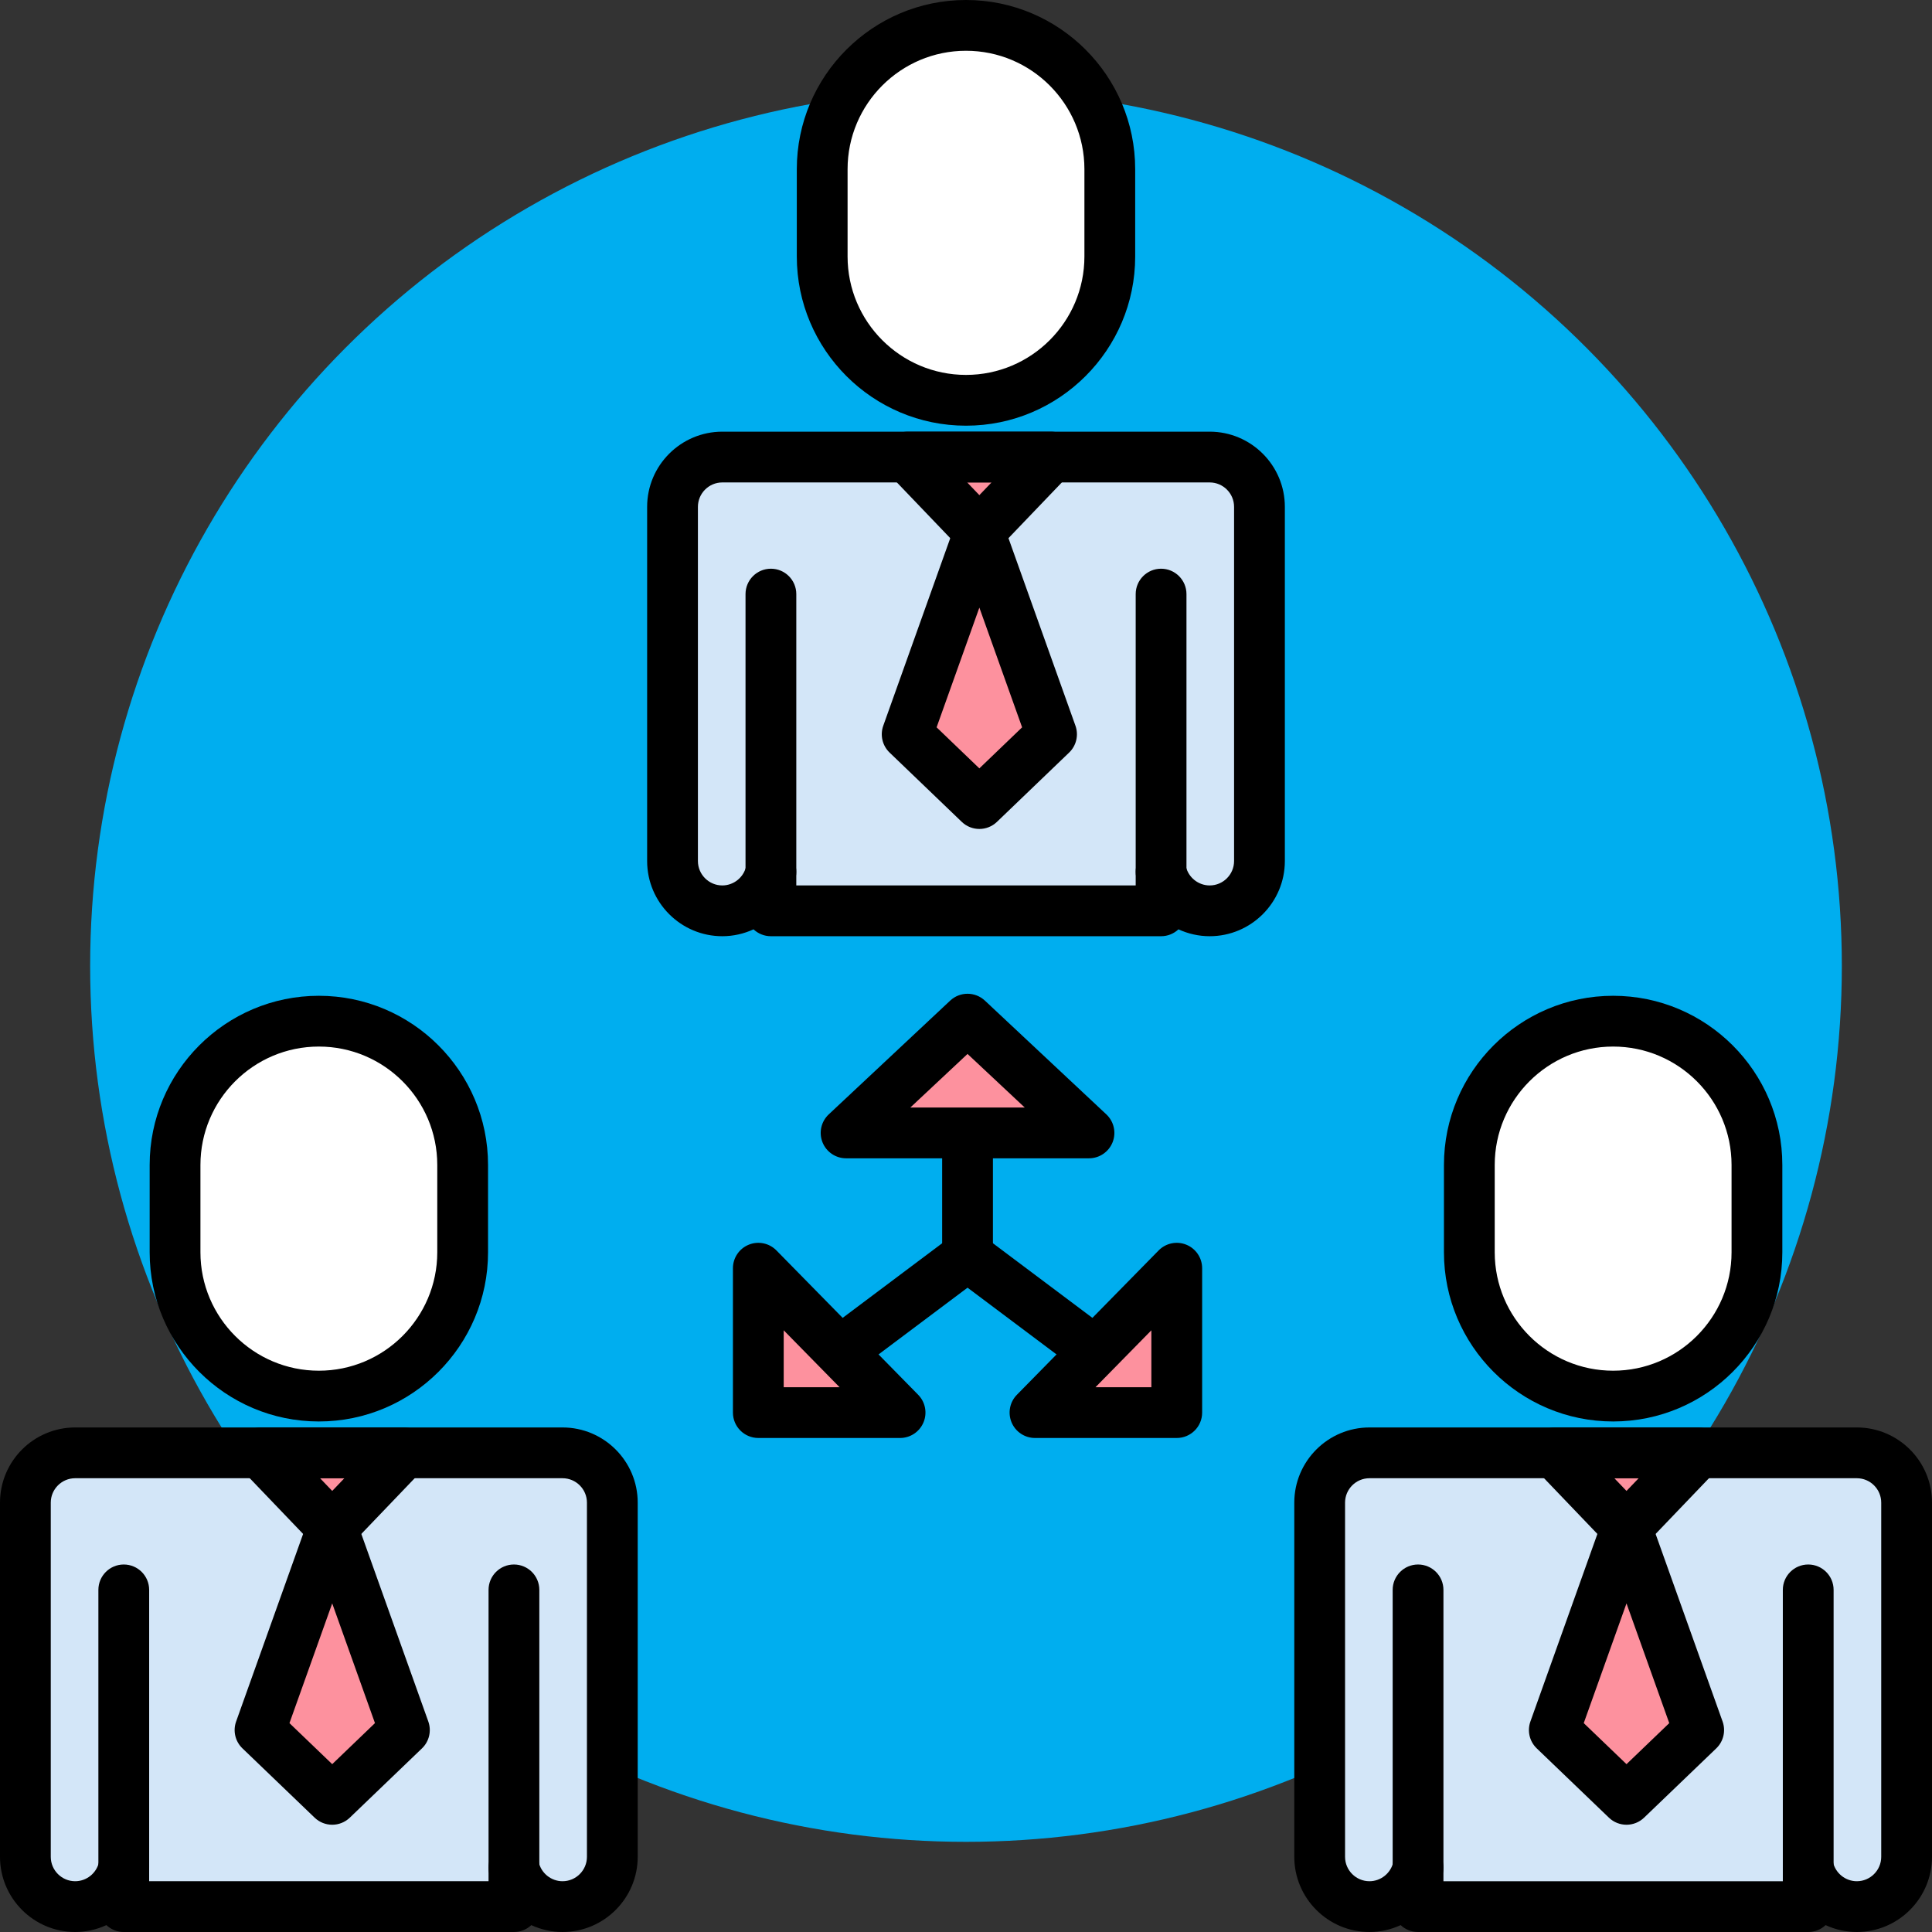
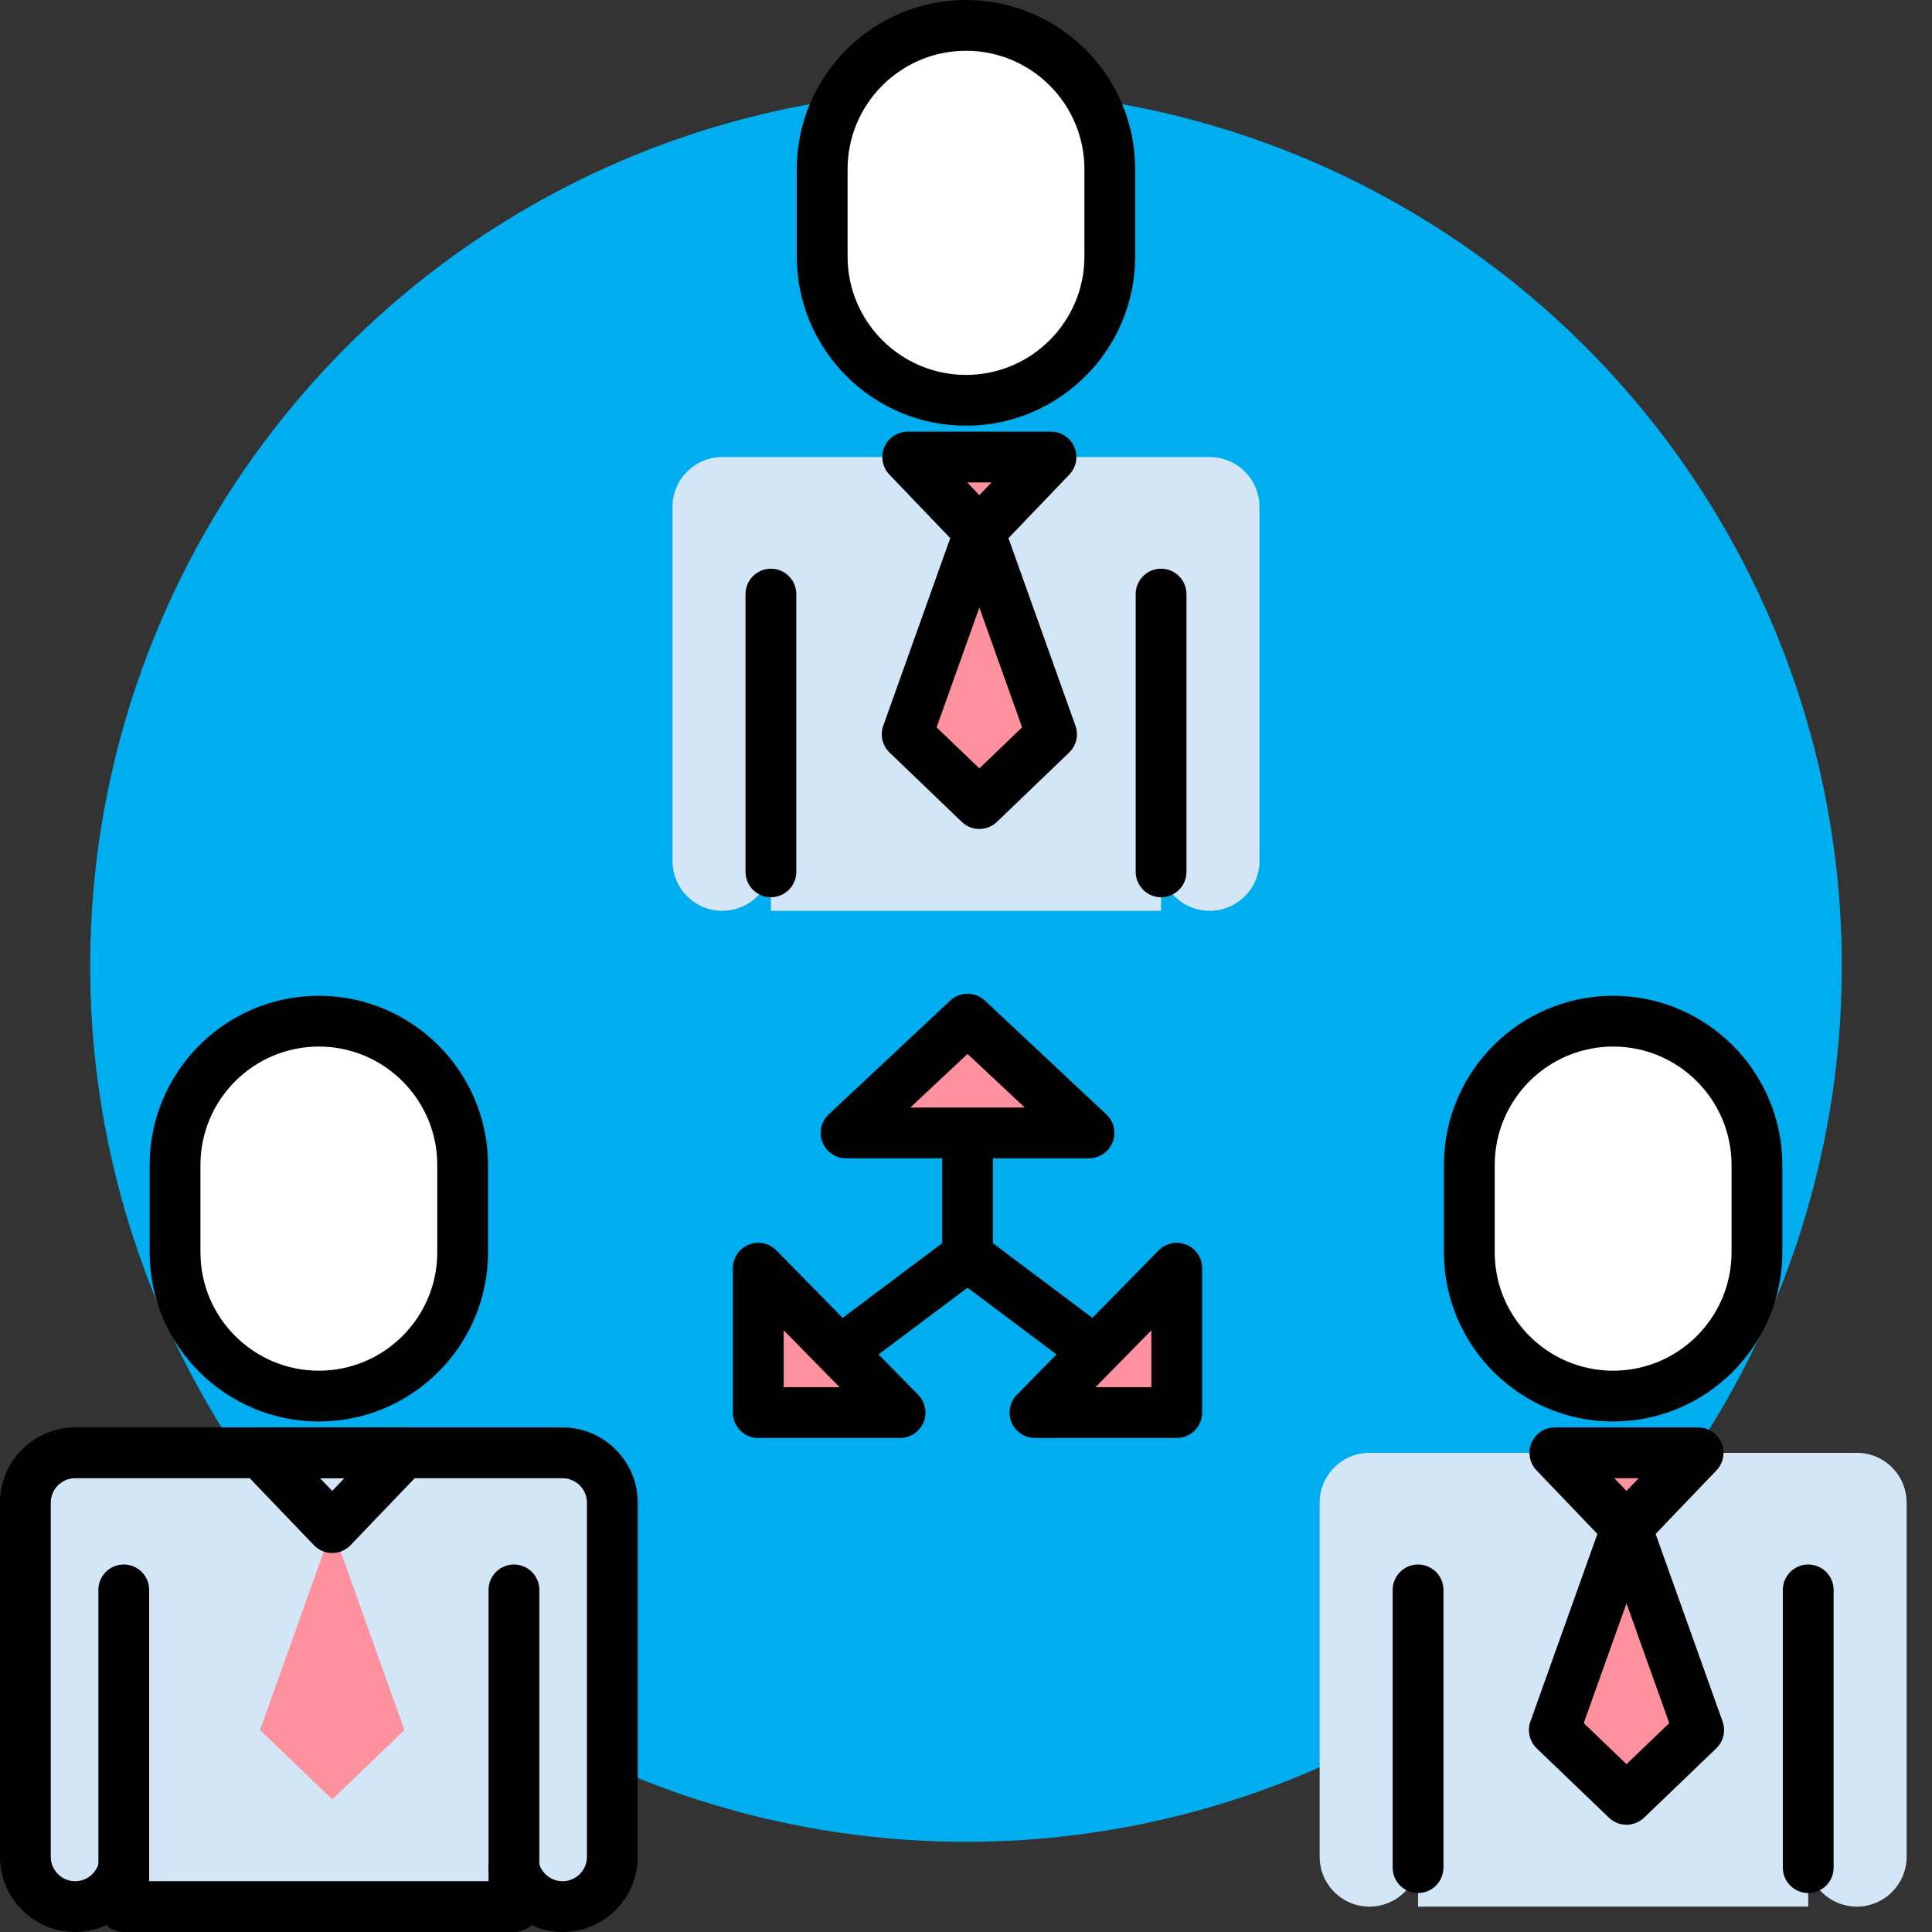
<svg xmlns="http://www.w3.org/2000/svg" version="1.1" id="Capa_1" x="0px" y="0px" viewBox="0 0 456.616 456.616" style="enable-background:new 0 0 456.616 456.616;" xml:space="preserve">
  <rect x="0" y="0" width="456.616" height="456.616" fill="#333333" stroke="none" />
  <circle style="fill:#00aeef;" cx="228.307" cy="228.307" r="207" />
  <g>
    <path style="fill:#000;" d="M228.671,302.832c-3.313,0-6-2.687-6-6V255.71c0-3.313,2.687-6,6-6c3.313,0,6,2.687,6,6v41.122   C234.671,300.146,231.985,302.832,228.671,302.832z" />
    <path style="fill:#000;" d="M189.906,331.911c-1.824,0-3.625-0.828-4.804-2.4c-1.988-2.65-1.451-6.411,1.2-8.399l38.77-29.078   c2.65-1.988,6.412-1.452,8.4,1.2c1.988,2.65,1.451,6.411-1.2,8.399l-38.77,29.078C192.422,331.521,191.159,331.911,189.906,331.911   z" />
    <path style="fill:#000;" d="M267.437,331.911c-1.253,0-2.516-0.391-3.596-1.2l-38.771-29.078   c-2.651-1.988-3.188-5.749-1.2-8.399c1.988-2.652,5.749-3.188,8.4-1.2l38.771,29.078c2.651,1.988,3.188,5.749,1.2,8.399   C271.063,331.082,269.261,331.911,267.437,331.911z" />
  </g>
  <g>
    <polygon style="fill:#FD919E;" points="257.375,267.757 199.968,267.757 228.671,240.868  " />
    <polygon style="fill:#FD919E;" points="179.224,299.736 212.728,333.857 179.224,333.857  " />
    <polygon style="fill:#FD919E;" points="278.119,299.736 244.615,333.857 278.119,333.857  " />
  </g>
  <path style="fill:#D3E6F8;" d="M285.897,108.022h-11.483l0,0H182.2l0,0h-11.483c-6.5,0-11.77,5.269-11.77,11.77v83.706  c0,6.5,5.269,11.769,11.77,11.769l0,0c5.621,0,10.314-3.943,11.483-9.212v9.212h92.214v-9.212c1.169,5.269,5.862,9.212,11.483,9.212  l0,0c6.5,0,11.77-5.269,11.77-11.769v-83.706C297.666,113.291,292.397,108.022,285.897,108.022z" />
  <polygon style="fill:#FD919E;" points="231.465,108.022 214.538,108.022 231.465,125.699 248.392,108.022 " />
  <path style="fill:#FFFFFF;" d="M228.307,94.609L228.307,94.609c-18.77,0-33.987-15.216-33.987-33.987V39.987  C194.32,21.216,209.537,6,228.307,6l0,0c18.771,0,33.987,15.216,33.987,33.987v20.635C262.294,79.392,247.078,94.609,228.307,94.609  z" />
  <g>
    <path style="fill:#000;" d="M228.307,100.609c-22.049,0-39.987-17.938-39.987-39.987V39.987C188.32,17.938,206.258,0,228.307,0   s39.987,17.938,39.987,39.987v20.635C268.294,82.67,250.356,100.609,228.307,100.609z M228.307,11.999   c-15.432,0-27.987,12.555-27.987,27.987v20.635c0,15.433,12.555,27.987,27.987,27.987s27.987-12.555,27.987-27.987V39.987   C256.294,24.554,243.739,11.999,228.307,11.999z" />
    <path style="fill:#000;" d="M182.2,212.055c-3.313,0-6-2.687-6-6v-65.644c0-3.313,2.687-6,6-6s6,2.687,6,6v65.644   C188.2,209.369,185.514,212.055,182.2,212.055z" />
    <path style="fill:#000;" d="M274.414,212.055c-3.313,0-6-2.687-6-6v-65.644c0-3.313,2.687-6,6-6s6,2.687,6,6v65.644   C280.414,209.369,277.727,212.055,274.414,212.055z" />
  </g>
  <polygon style="fill:#FD919E;" points="231.465,125.766 214.403,173.539 231.465,189.918 248.527,173.539 " />
  <g>
    <path style="fill:#000;" d="M231.465,195.918c-1.498,0-2.994-0.558-4.155-1.672l-17.062-16.38   c-1.705-1.637-2.29-4.121-1.495-6.346l17.062-47.772c0.853-2.389,3.115-3.982,5.65-3.982s4.797,1.594,5.65,3.982l17.062,47.772   c0.795,2.225,0.209,4.709-1.495,6.346l-17.062,16.38C234.459,195.361,232.962,195.918,231.465,195.918z M221.36,171.9l10.105,9.701   l10.105-9.701l-10.105-28.295L221.36,171.9z" />
-     <path style="fill:#000;" d="M285.897,221.268c-2.601,0-5.106-0.58-7.375-1.627c-1.073,1.009-2.519,1.627-4.108,1.627H182.2   c-1.59,0-3.035-0.618-4.108-1.627c-2.268,1.047-4.773,1.627-7.375,1.627c-9.798,0-17.77-7.972-17.77-17.77v-83.706   c0-9.798,7.971-17.77,17.77-17.77h115.18c9.798,0,17.77,7.972,17.77,17.77v83.706C303.666,213.296,295.695,221.268,285.897,221.268   z M274.419,200.055c2.78,0,5.237,1.93,5.852,4.7c0.58,2.614,2.946,4.512,5.625,4.512c3.181,0,5.77-2.588,5.77-5.77v-83.706   c0-3.182-2.588-5.77-5.77-5.77H170.717c-3.181,0-5.77,2.588-5.77,5.77v83.706c0,3.182,2.588,5.77,5.77,5.77   c2.68,0,5.045-1.897,5.625-4.512c0.663-2.988,3.472-4.999,6.511-4.664c3.042,0.333,5.346,2.903,5.346,5.964v3.212h80.214v-3.212   c0-3.061,2.304-5.631,5.346-5.964C273.981,200.067,274.202,200.055,274.419,200.055z" />
    <path style="fill:#000;" d="M231.465,131.699L231.465,131.699c-1.636,0-3.202-0.668-4.333-1.851l-16.927-17.677   c-1.662-1.735-2.128-4.295-1.185-6.506c0.943-2.21,3.115-3.644,5.518-3.644h33.855c2.403,0,4.575,1.434,5.518,3.645   c0.944,2.21,0.478,4.77-1.185,6.505l-16.928,17.677C234.666,131.031,233.101,131.699,231.465,131.699z M228.59,114.022l2.875,3.002   l2.875-3.002H228.59z" />
  </g>
  <path style="fill:#D3E6F8;" d="M132.949,343.37h-11.483l0,0H29.252l0,0H17.769c-6.5,0-11.77,5.27-11.77,11.77v83.706  c0,6.5,5.269,11.769,11.77,11.769l0,0c5.621,0,10.314-3.943,11.483-9.212v9.212h92.214v-9.212c1.169,5.269,5.862,9.212,11.483,9.212  l0,0c6.5,0,11.77-5.269,11.77-11.769v-83.706C144.718,348.639,139.449,343.37,132.949,343.37z" />
-   <polygon style="fill:#FD919E;" points="78.517,343.37 61.59,343.37 78.517,361.047 95.444,343.37 " />
  <path style="fill:#FFFFFF;" d="M75.359,329.956L75.359,329.956c-18.77,0-33.987-15.216-33.987-33.987v-20.635  c0-18.771,15.216-33.987,33.987-33.987l0,0c18.771,0,33.987,15.216,33.987,33.987v20.635  C109.346,314.741,94.129,329.956,75.359,329.956z" />
  <g>
    <path style="fill:#000;" d="M75.359,335.956c-22.049,0-39.987-17.938-39.987-39.987v-20.635   c0-22.049,17.938-39.987,39.987-39.987s39.987,17.938,39.987,39.987v20.635C115.346,318.018,97.408,335.956,75.359,335.956z    M75.359,247.348c-15.432,0-27.987,12.555-27.987,27.987v20.635c0,15.433,12.555,27.987,27.987,27.987s27.987-12.555,27.987-27.987   v-20.635C103.346,259.902,90.791,247.348,75.359,247.348z" />
    <path style="fill:#000;" d="M29.252,447.404c-3.313,0-6-2.687-6-6V375.76c0-3.313,2.687-6,6-6s6,2.687,6,6v65.644   C35.252,444.716,32.565,447.404,29.252,447.404z" />
    <path style="fill:#000;" d="M121.466,447.404c-3.313,0-6-2.687-6-6V375.76c0-3.313,2.687-6,6-6s6,2.687,6,6v65.644   C127.466,444.716,124.78,447.404,121.466,447.404z" />
  </g>
  <polygon style="fill:#FD919E;" points="78.517,361.115 61.455,408.887 78.517,425.267 95.579,408.887 " />
  <g>
-     <path style="fill:#000;" d="M78.517,431.267c-1.497,0-2.995-0.558-4.155-1.672L57.3,413.215   c-1.705-1.637-2.29-4.121-1.495-6.346l17.062-47.772c0.853-2.389,3.115-3.982,5.65-3.982s4.798,1.594,5.65,3.982l17.062,47.772   c0.795,2.225,0.209,4.709-1.495,6.346l-17.062,16.38C81.512,430.708,80.014,431.267,78.517,431.267z M68.412,407.247l10.105,9.701   l10.105-9.701l-10.105-28.295L68.412,407.247z" />
    <path style="fill:#000;" d="M132.949,456.616c-2.601,0-5.106-0.58-7.374-1.627c-1.073,1.009-2.519,1.627-4.108,1.627H29.252   c-1.59,0-3.035-0.618-4.108-1.627c-2.268,1.047-4.773,1.627-7.374,1.627c-9.798,0-17.77-7.972-17.77-17.77V355.14   c0-9.798,7.971-17.77,17.77-17.77h115.179c9.798,0,17.77,7.972,17.77,17.77v83.706   C150.718,448.643,142.747,456.616,132.949,456.616z M121.472,435.404c2.78,0,5.237,1.93,5.852,4.7   c0.58,2.614,2.946,4.512,5.625,4.512c3.181,0,5.77-2.588,5.77-5.77V355.14c0-3.182-2.588-5.77-5.77-5.77H17.769   c-3.181,0-5.77,2.588-5.77,5.77v83.706c0,3.182,2.588,5.77,5.77,5.77c2.679,0,5.045-1.897,5.625-4.512   c0.663-2.989,3.473-4.997,6.511-4.664c3.042,0.333,5.346,2.903,5.346,5.964v3.212h80.214v-3.212c0-3.061,2.304-5.631,5.346-5.964   C121.034,435.414,121.254,435.404,121.472,435.404z" />
    <path style="fill:#000;" d="M78.517,367.047c-1.636,0-3.202-0.668-4.333-1.851l-16.927-17.677   c-1.662-1.735-2.128-4.295-1.185-6.506c0.944-2.21,3.115-3.644,5.518-3.644h33.854c2.403,0,4.574,1.434,5.518,3.644   c0.944,2.211,0.478,4.771-1.185,6.506L82.85,365.195C81.719,366.379,80.153,367.047,78.517,367.047z M75.642,349.37l2.875,3.002   l2.875-3.002H75.642z" />
  </g>
  <path style="fill:#D3E6F8;" d="M438.845,343.37h-11.483l0,0h-92.214l0,0h-11.483c-6.5,0-11.77,5.27-11.77,11.77v83.706  c0,6.5,5.269,11.769,11.77,11.769l0,0c5.621,0,10.314-3.943,11.483-9.212v9.212h92.214v-9.212c1.169,5.269,5.862,9.212,11.483,9.212  l0,0c6.5,0,11.77-5.269,11.77-11.769v-83.706C450.614,348.639,445.345,343.37,438.845,343.37z" />
  <polygon style="fill:#FD919E;" points="384.413,343.37 367.486,343.37 384.413,361.047 401.34,343.37 " />
  <path style="fill:#FFFFFF;" d="M381.255,329.956L381.255,329.956c-18.77,0-33.987-15.216-33.987-33.987v-20.635  c0-18.771,15.217-33.987,33.987-33.987l0,0c18.771,0,33.987,15.216,33.987,33.987v20.635  C415.242,314.741,400.026,329.956,381.255,329.956z" />
  <g>
    <path style="fill:#000;" d="M381.255,335.956c-22.049,0-39.987-17.938-39.987-39.987v-20.635   c0-22.049,17.938-39.987,39.987-39.987s39.987,17.938,39.987,39.987v20.635C421.242,318.018,403.304,335.956,381.255,335.956z    M381.255,247.348c-15.432,0-27.987,12.555-27.987,27.987v20.635c0,15.433,12.555,27.987,27.987,27.987l0,0   c15.432,0,27.987-12.555,27.987-27.987v-20.635C409.242,259.902,396.687,247.348,381.255,247.348z" />
    <path style="fill:#000;" d="M335.148,447.404c-3.313,0-6-2.687-6-6V375.76c0-3.313,2.687-6,6-6s6,2.687,6,6v65.644   C341.148,444.716,338.461,447.404,335.148,447.404z" />
    <path style="fill:#000;" d="M427.362,447.404c-3.313,0-6-2.687-6-6V375.76c0-3.313,2.687-6,6-6s6,2.687,6,6v65.644   C433.362,444.716,430.676,447.404,427.362,447.404z" />
  </g>
  <polygon style="fill:#FD919E;" points="384.413,361.115 367.351,408.887 384.413,425.267 401.475,408.887 " />
  <g>
    <path style="fill:#000;" d="M384.413,431.267c-1.497,0-2.995-0.558-4.155-1.672l-17.062-16.38   c-1.705-1.637-2.29-4.121-1.495-6.346l17.062-47.772c0.853-2.389,3.115-3.982,5.65-3.982s4.798,1.594,5.65,3.982l17.062,47.772   c0.795,2.225,0.209,4.709-1.495,6.346l-17.062,16.38C387.408,430.708,385.91,431.267,384.413,431.267z M374.308,407.247   l10.105,9.701l10.105-9.701l-10.105-28.295L374.308,407.247z" />
-     <path style="fill:#000;" d="M438.845,456.616c-2.601,0-5.106-0.58-7.374-1.627c-1.073,1.009-2.519,1.627-4.108,1.627h-92.214   c-1.59,0-3.035-0.618-4.108-1.627c-2.268,1.047-4.773,1.627-7.374,1.627c-9.798,0-17.77-7.972-17.77-17.77V355.14   c0-9.798,7.971-17.77,17.77-17.77h115.179c9.798,0,17.77,7.972,17.77,17.77v83.706   C456.614,448.643,448.643,456.616,438.845,456.616z M427.368,435.404c2.78,0,5.237,1.93,5.852,4.7   c0.58,2.614,2.946,4.512,5.625,4.512c3.181,0,5.77-2.588,5.77-5.77V355.14c0-3.182-2.588-5.77-5.77-5.77h-115.18   c-3.181,0-5.77,2.588-5.77,5.77v83.706c0,3.182,2.588,5.77,5.77,5.77c2.679,0,5.045-1.897,5.625-4.512   c0.663-2.989,3.471-4.997,6.511-4.664c3.042,0.333,5.346,2.903,5.346,5.964v3.212h80.214v-3.212c0-3.061,2.304-5.631,5.346-5.964   C426.93,435.414,427.15,435.404,427.368,435.404z" />
    <path style="fill:#000;" d="M384.413,367.047c-1.636,0-3.202-0.668-4.333-1.851l-16.927-17.677   c-1.662-1.735-2.128-4.295-1.185-6.506c0.944-2.21,3.115-3.644,5.518-3.644h33.854c2.403,0,4.574,1.434,5.518,3.644   c0.944,2.211,0.478,4.771-1.185,6.506l-16.927,17.677C387.615,366.379,386.049,367.047,384.413,367.047z M381.538,349.37   l2.875,3.002l2.875-3.002H381.538z" />
    <path style="fill:#000;" d="M257.375,273.757h-57.407c-2.462,0-4.675-1.505-5.58-3.795s-0.319-4.9,1.478-6.584l28.704-26.888   c2.308-2.162,5.896-2.162,8.204,0l28.704,26.888c1.797,1.684,2.383,4.294,1.478,6.584   C262.05,272.251,259.837,273.757,257.375,273.757z M215.149,261.757h27.044l-13.522-12.666L215.149,261.757z" />
    <path style="fill:#000;" d="M212.728,339.857h-33.504c-3.313,0-6-2.687-6-6v-34.121c0-2.437,1.474-4.632,3.729-5.554   c2.256-0.924,4.845-0.389,6.552,1.35l33.504,34.121c1.693,1.725,2.187,4.297,1.251,6.525S215.145,339.857,212.728,339.857z    M185.224,327.857h13.204l-13.204-13.447V327.857z" />
    <path style="fill:#000;" d="M278.119,339.857h-33.504c-2.417,0-4.598-1.45-5.533-3.679s-0.442-4.801,1.251-6.525l33.504-34.121   c1.708-1.738,4.295-2.273,6.552-1.35c2.255,0.922,3.729,3.117,3.729,5.554v34.121C284.119,337.169,281.432,339.857,278.119,339.857   z M258.915,327.857h13.204V314.41L258.915,327.857z" />
  </g>
  <g>
</g>
  <g>
</g>
  <g>
</g>
  <g>
</g>
  <g>
</g>
  <g>
</g>
  <g>
</g>
  <g>
</g>
  <g>
</g>
  <g>
</g>
  <g>
</g>
  <g>
</g>
  <g>
</g>
  <g>
</g>
  <g>
</g>
</svg>